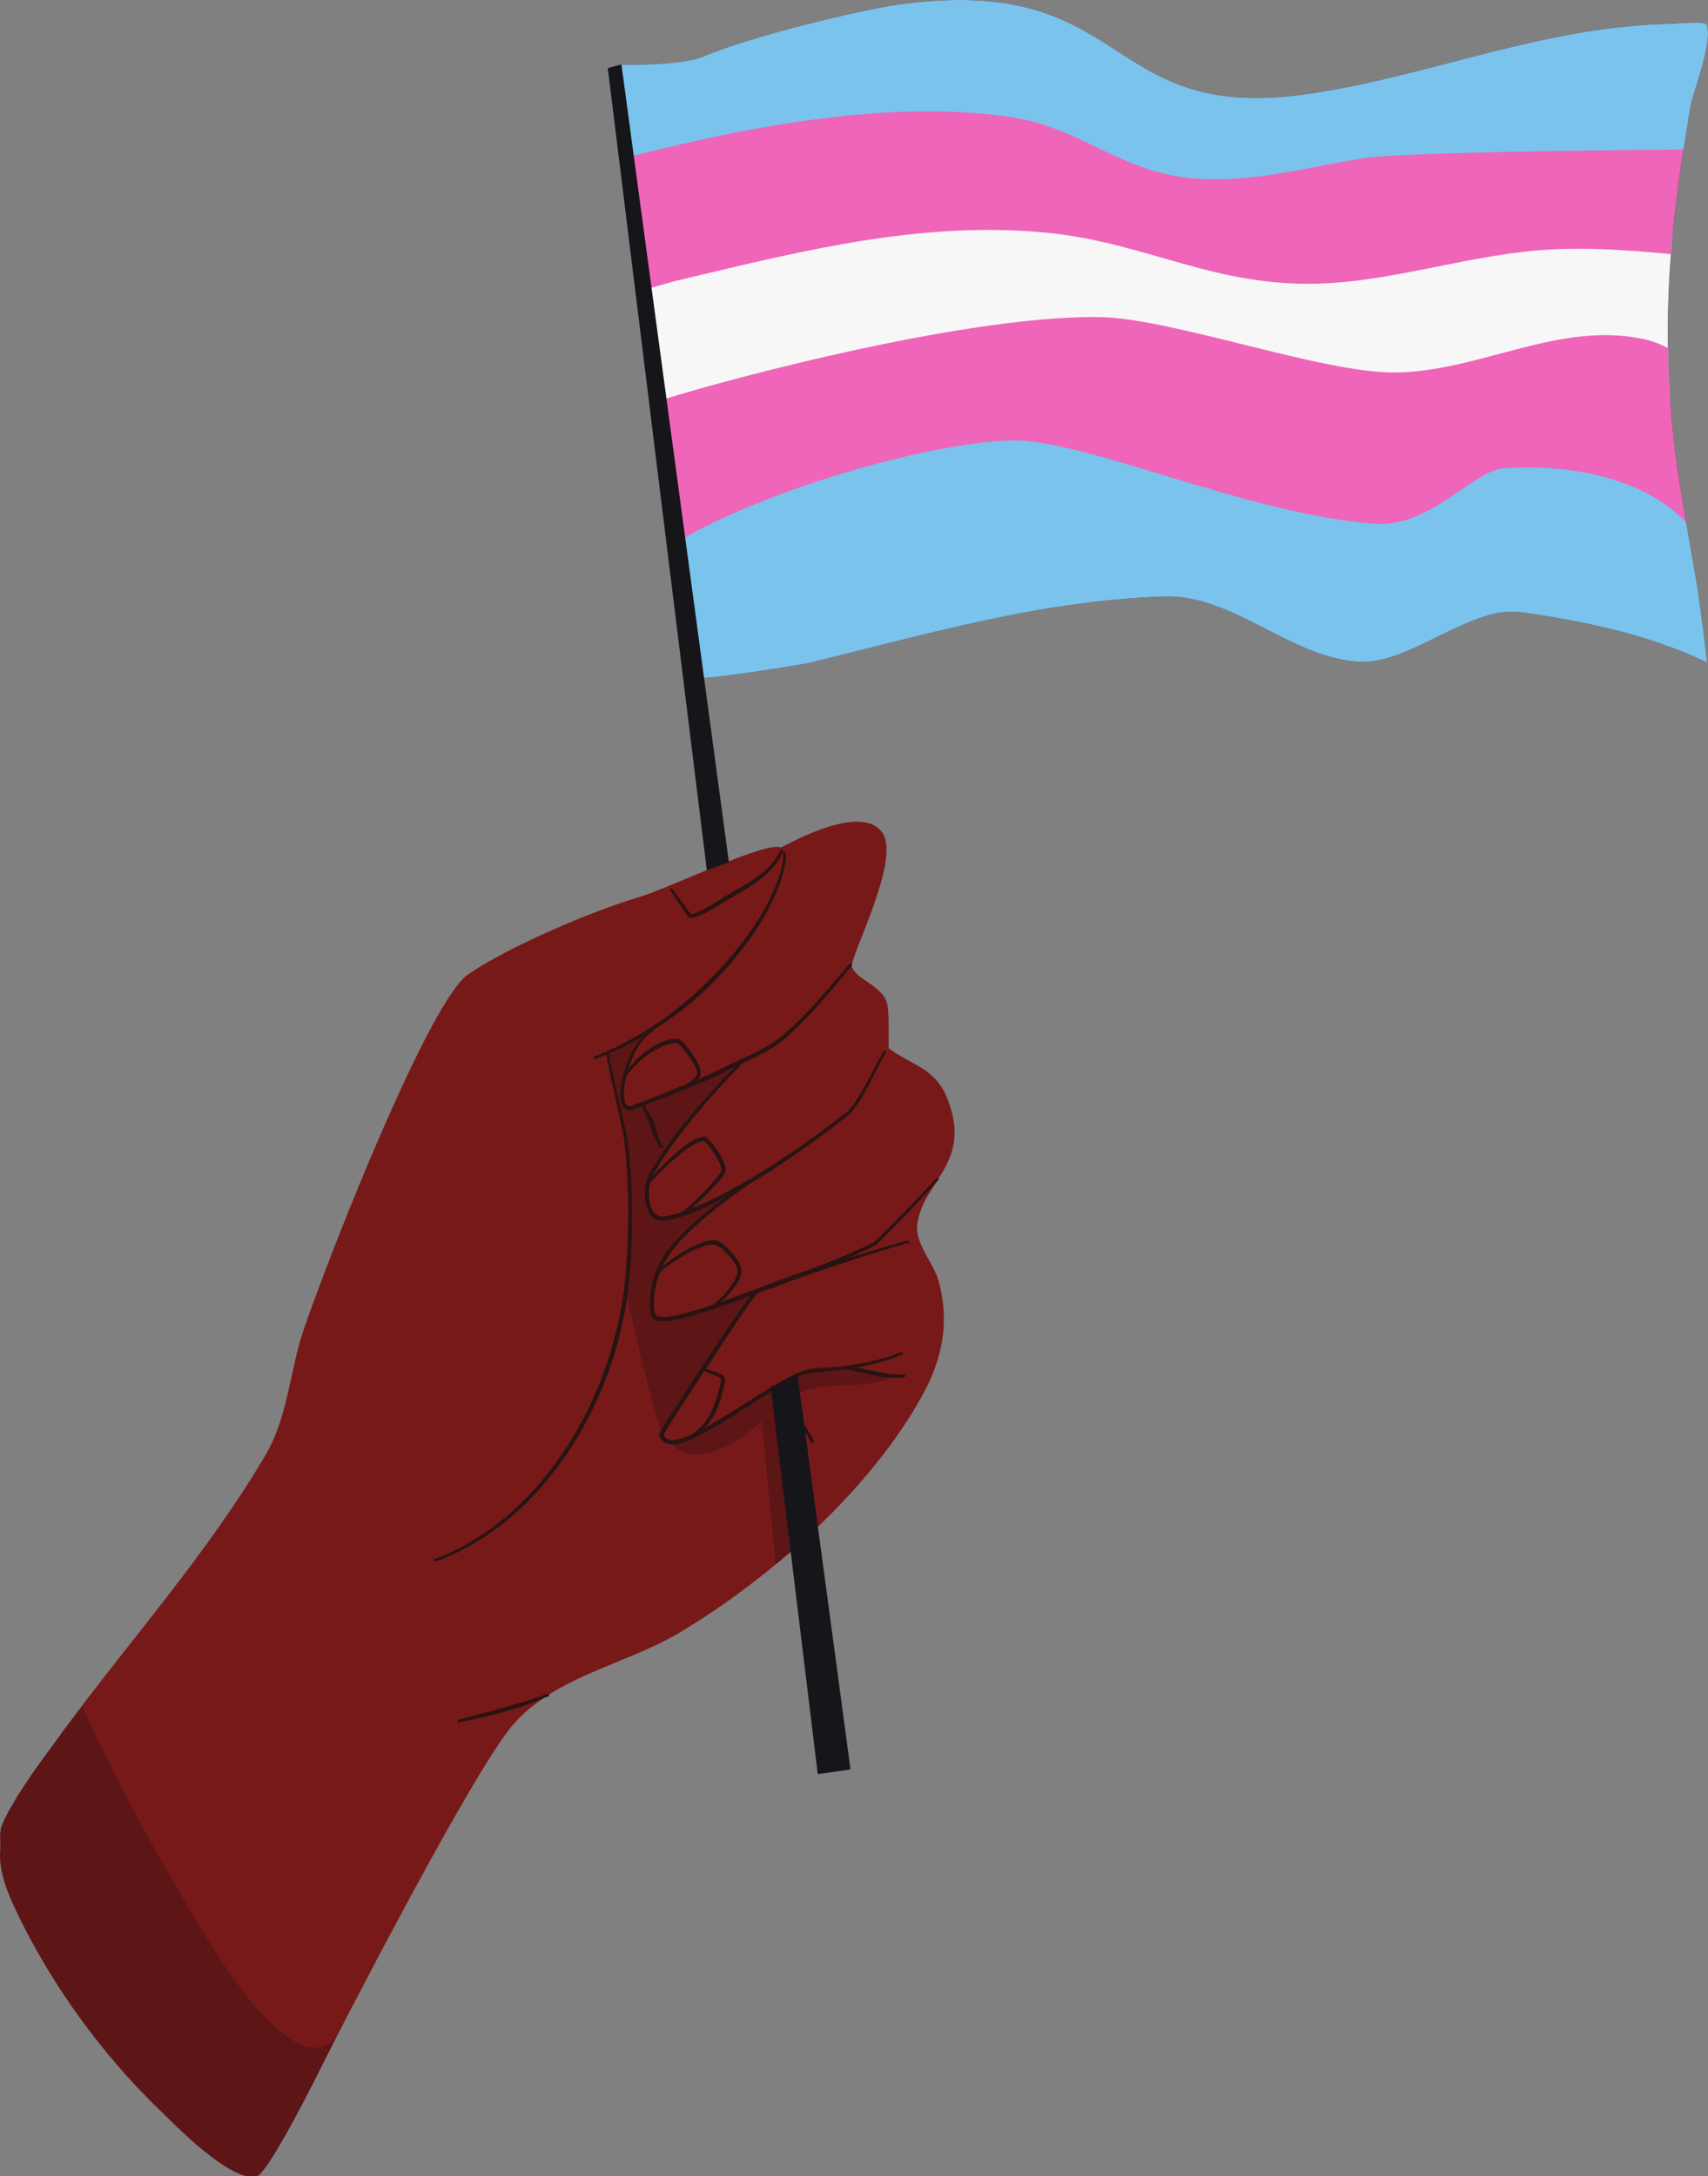
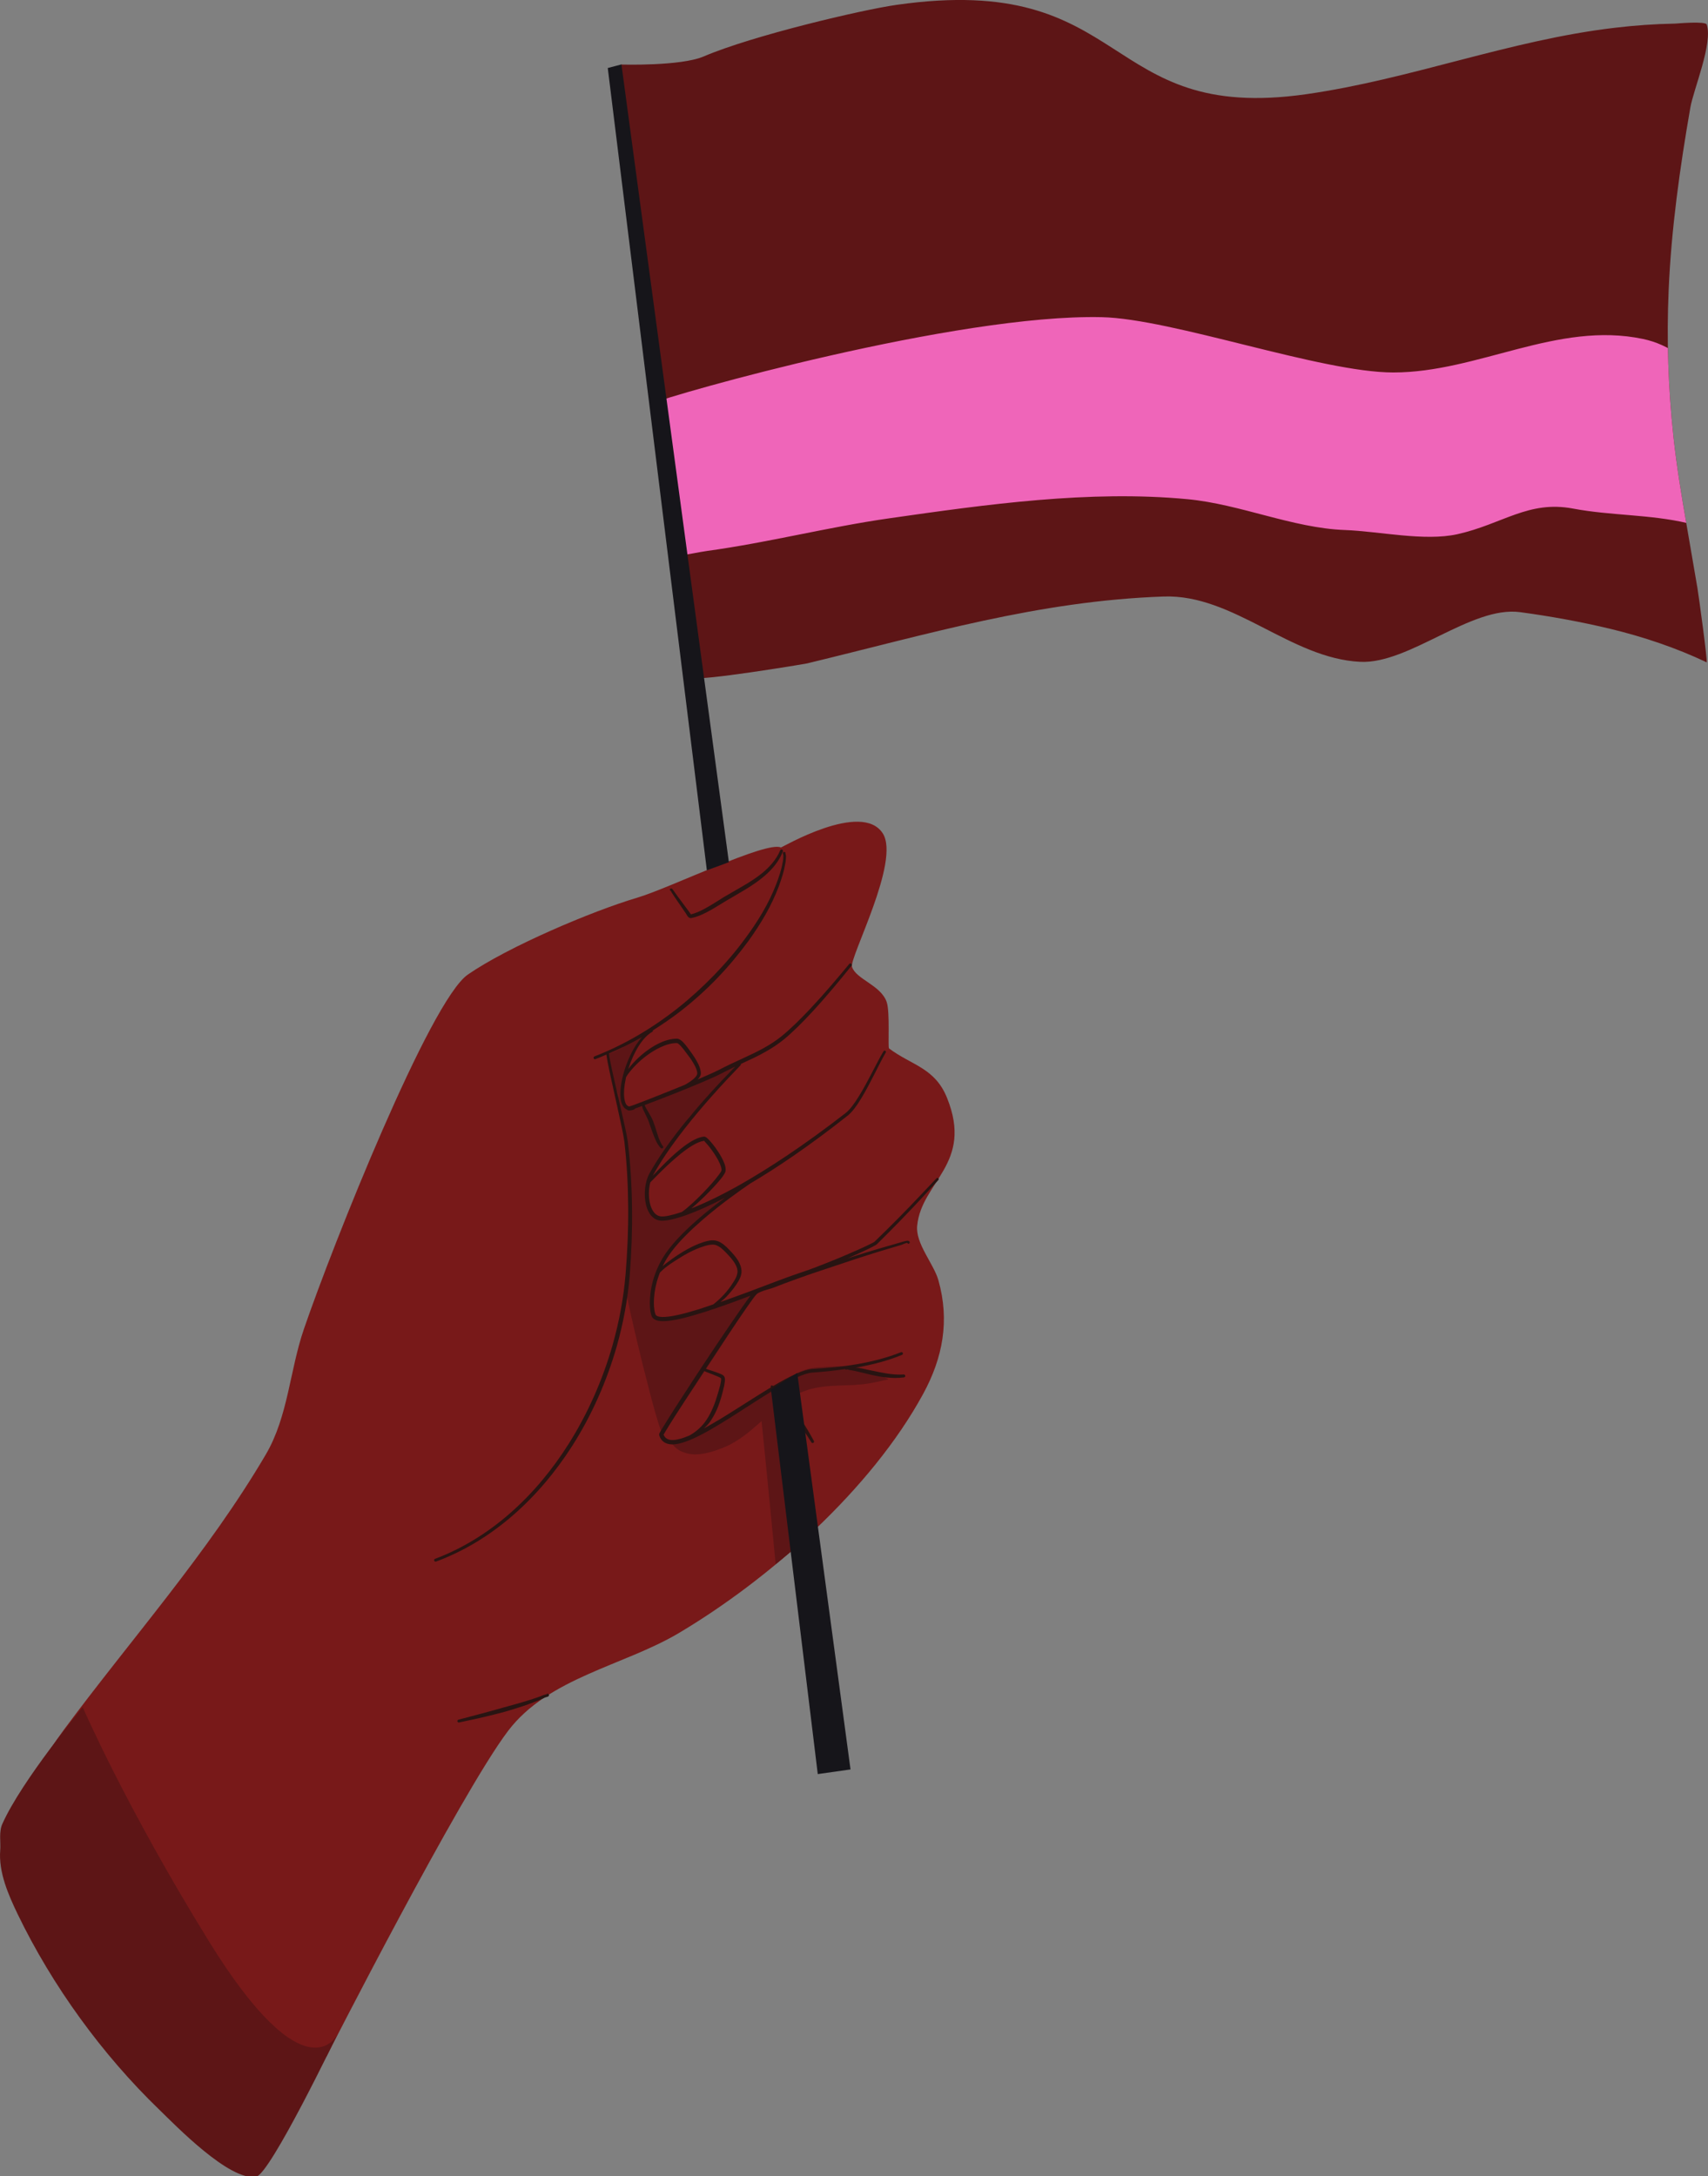
<svg xmlns="http://www.w3.org/2000/svg" height="113.1" preserveAspectRatio="xMidYMid meet" version="1.0" viewBox="0.0 0.0 88.8 113.1" width="88.8" zoomAndPan="magnify">
  <rect x="0.0" y="0.0" width="88.8" height="113.1" fill="#808080" stroke="none" />
  <defs>
    <clipPath id="a">
      <path d="M 0 53 L 47 53 L 47 113.148 L 0 113.148 Z M 0 53" />
    </clipPath>
    <clipPath id="b">
      <path d="M 32 0 L 88.801 0 L 88.801 36 L 32 36 Z M 32 0" />
    </clipPath>
    <clipPath id="c">
      <path d="M 32 10 L 88.801 10 L 88.801 22 L 32 22 Z M 32 10" />
    </clipPath>
    <clipPath id="d">
-       <path d="M 32.285 3.355 C 32.285 3.355 35.379 3.449 36.586 2.934 C 39.129 1.844 44.84 0.504 46.602 0.254 C 58.875 -1.5 57.164 6.434 67.918 4.895 C 73.344 4.121 78.488 2.086 83.945 1.445 C 84.988 1.32 86.035 1.246 87.086 1.227 C 87.203 1.223 88.672 1.086 88.734 1.277 C 89.059 2.254 88.051 4.633 87.883 5.586 C 87.336 8.727 86.891 11.902 86.754 15.09 C 86.645 17.621 86.727 20.152 87 22.672 C 87.164 24.211 87.418 25.738 87.684 27.266 C 87.875 28.363 88.062 29.461 88.25 30.559 C 88.316 30.949 88.797 34.457 88.727 34.422 C 87.148 33.672 85.449 33.102 83.754 32.691 C 82.195 32.316 80.617 32.031 79.031 31.816 C 76.5 31.473 73.273 34.516 70.727 34.398 C 67.098 34.23 64.133 30.875 60.5 31.004 C 53.98 31.23 48.211 32.973 41.961 34.48 C 41.797 34.52 36.277 35.43 36.066 35.219 C 35.625 34.777 34.973 27.719 34.852 26.82 C 33.848 19.48 32.793 10.75 32.285 3.355 Z M 32.285 3.355" />
-     </clipPath>
+       </clipPath>
    <clipPath id="e">
-       <path d="M 32 4 L 88.801 4 L 88.801 16 L 32 16 Z M 32 4" />
+       <path d="M 32 4 L 88.801 4 L 88.801 16 Z M 32 4" />
    </clipPath>
    <clipPath id="f">
      <path d="M 32.285 3.355 C 32.285 3.355 35.379 3.449 36.586 2.934 C 39.129 1.844 44.84 0.504 46.602 0.254 C 58.875 -1.5 57.164 6.434 67.918 4.895 C 73.344 4.121 78.488 2.086 83.945 1.445 C 84.988 1.32 86.035 1.246 87.086 1.227 C 87.203 1.223 88.672 1.086 88.734 1.277 C 89.059 2.254 88.051 4.633 87.883 5.586 C 87.336 8.727 86.891 11.902 86.754 15.09 C 86.645 17.621 86.727 20.152 87 22.672 C 87.164 24.211 87.418 25.738 87.684 27.266 C 87.875 28.363 88.062 29.461 88.25 30.559 C 88.316 30.949 88.797 34.457 88.727 34.422 C 87.148 33.672 85.449 33.102 83.754 32.691 C 82.195 32.316 80.617 32.031 79.031 31.816 C 76.5 31.473 73.273 34.516 70.727 34.398 C 67.098 34.23 64.133 30.875 60.5 31.004 C 53.98 31.23 48.211 32.973 41.961 34.48 C 41.797 34.52 36.277 35.43 36.066 35.219 C 35.625 34.777 34.973 27.719 34.852 26.82 C 33.848 19.48 32.793 10.75 32.285 3.355 Z M 32.285 3.355" />
    </clipPath>
    <clipPath id="g">
      <path d="M 32 0 L 88.801 0 L 88.801 10 L 32 10 Z M 32 0" />
    </clipPath>
    <clipPath id="h">
-       <path d="M 32.285 3.355 C 32.285 3.355 35.379 3.449 36.586 2.934 C 39.129 1.844 44.84 0.504 46.602 0.254 C 58.875 -1.5 57.164 6.434 67.918 4.895 C 73.344 4.121 78.488 2.086 83.945 1.445 C 84.988 1.32 86.035 1.246 87.086 1.227 C 87.203 1.223 88.672 1.086 88.734 1.277 C 89.059 2.254 88.051 4.633 87.883 5.586 C 87.336 8.727 86.891 11.902 86.754 15.09 C 86.645 17.621 86.727 20.152 87 22.672 C 87.164 24.211 87.418 25.738 87.684 27.266 C 87.875 28.363 88.062 29.461 88.25 30.559 C 88.316 30.949 88.797 34.457 88.727 34.422 C 87.148 33.672 85.449 33.102 83.754 32.691 C 82.195 32.316 80.617 32.031 79.031 31.816 C 76.5 31.473 73.273 34.516 70.727 34.398 C 67.098 34.23 64.133 30.875 60.5 31.004 C 53.98 31.23 48.211 32.973 41.961 34.48 C 41.797 34.52 36.277 35.43 36.066 35.219 C 35.625 34.777 34.973 27.719 34.852 26.82 C 33.848 19.48 32.793 10.75 32.285 3.355 Z M 32.285 3.355" />
-     </clipPath>
+       </clipPath>
    <clipPath id="i">
      <path d="M 32 16 L 88.801 16 L 88.801 29 L 32 29 Z M 32 16" />
    </clipPath>
    <clipPath id="j">
      <path d="M 32.285 3.355 C 32.285 3.355 35.379 3.449 36.586 2.934 C 39.129 1.844 44.84 0.504 46.602 0.254 C 58.875 -1.5 57.164 6.434 67.918 4.895 C 73.344 4.121 78.488 2.086 83.945 1.445 C 84.988 1.32 86.035 1.246 87.086 1.227 C 87.203 1.223 88.672 1.086 88.734 1.277 C 89.059 2.254 88.051 4.633 87.883 5.586 C 87.336 8.727 86.891 11.902 86.754 15.09 C 86.645 17.621 86.727 20.152 87 22.672 C 87.164 24.211 87.418 25.738 87.684 27.266 C 87.875 28.363 88.062 29.461 88.25 30.559 C 88.316 30.949 88.797 34.457 88.727 34.422 C 87.148 33.672 85.449 33.102 83.754 32.691 C 82.195 32.316 80.617 32.031 79.031 31.816 C 76.5 31.473 73.273 34.516 70.727 34.398 C 67.098 34.23 64.133 30.875 60.5 31.004 C 53.98 31.23 48.211 32.973 41.961 34.48 C 41.797 34.52 36.277 35.43 36.066 35.219 C 35.625 34.777 34.973 27.719 34.852 26.82 C 33.848 19.48 32.793 10.75 32.285 3.355 Z M 32.285 3.355" />
    </clipPath>
    <clipPath id="k">
      <path d="M 32 22 L 88.801 22 L 88.801 36 L 32 36 Z M 32 22" />
    </clipPath>
    <clipPath id="l">
      <path d="M 32.285 3.355 C 32.285 3.355 35.379 3.449 36.586 2.934 C 39.129 1.844 44.84 0.504 46.602 0.254 C 58.875 -1.5 57.164 6.434 67.918 4.895 C 73.344 4.121 78.488 2.086 83.945 1.445 C 84.988 1.32 86.035 1.246 87.086 1.227 C 87.203 1.223 88.672 1.086 88.734 1.277 C 89.059 2.254 88.051 4.633 87.883 5.586 C 87.336 8.727 86.891 11.902 86.754 15.09 C 86.645 17.621 86.727 20.152 87 22.672 C 87.164 24.211 87.418 25.738 87.684 27.266 C 87.875 28.363 88.062 29.461 88.25 30.559 C 88.316 30.949 88.797 34.457 88.727 34.422 C 87.148 33.672 85.449 33.102 83.754 32.691 C 82.195 32.316 80.617 32.031 79.031 31.816 C 76.5 31.473 73.273 34.516 70.727 34.398 C 67.098 34.23 64.133 30.875 60.5 31.004 C 53.98 31.23 48.211 32.973 41.961 34.48 C 41.797 34.52 36.277 35.43 36.066 35.219 C 35.625 34.777 34.973 27.719 34.852 26.82 C 33.848 19.48 32.793 10.75 32.285 3.355 Z M 32.285 3.355" />
    </clipPath>
  </defs>
  <g>
    <g id="change1_1">
      <path d="M 40.598 44.047 C 40.633 44.066 44.789 41.602 45.895 43.312 C 46.828 44.758 44.145 49.785 44.297 50.254 C 44.508 50.902 45.789 51.195 46.098 52.074 C 46.281 52.602 46.152 54.441 46.223 54.492 C 47.383 55.367 48.602 55.488 49.234 57.055 C 50.629 60.496 47.906 61.406 47.684 63.711 C 47.594 64.641 48.543 65.676 48.789 66.543 C 49.379 68.641 49.023 70.566 47.988 72.461 C 45.285 77.414 40.008 82.082 35.262 84.895 C 32.41 86.578 28.508 87.199 26.41 89.969 C 23.902 93.285 16.973 106.887 16.973 106.887 C 16.973 106.887 8.707 103.758 7.141 102.223 C 5.496 100.617 4.211 98.652 2.508 97.117 C 2.066 96.719 0.406 95.844 0.234 95.262 C 0.18 95.07 0.848 94.148 0.93 93.973 C 1.609 92.531 2.367 91.191 3.316 89.91 C 6.824 85.176 10.805 80.723 13.816 75.602 C 14.984 73.613 15.059 71.234 15.801 69.074 C 17.32 64.645 22.363 52.004 24.324 50.652 C 26.414 49.207 30.773 47.355 33.133 46.656 C 34.832 46.152 39.859 43.691 40.598 44.047" fill="#781919" fill-rule="evenodd" />
    </g>
    <g clip-path="url(#a)" id="change2_1">
      <path d="M 32.094 56.832 C 32.125 56.898 32.152 56.965 32.188 57.027 L 32.059 56.645 C 32.07 56.707 32.082 56.77 32.094 56.832 Z M 32.094 56.832 C 31.91 56.402 31.801 55.918 31.688 55.473 C 31.648 55.312 31.609 55.148 31.57 54.984 C 31.562 54.949 31.516 54.852 31.523 54.812 C 31.531 54.793 31.836 54.707 31.859 54.695 C 32.18 54.555 32.484 54.371 32.785 54.191 C 32.98 54.078 33.172 53.965 33.359 53.844 C 33.367 53.84 33.621 53.68 33.625 53.684 L 33.809 53.633 C 33.098 54.156 32.617 55.168 32.457 56.031 C 32.449 56.07 32.441 56.109 32.438 56.152 L 32.422 55.84 C 32.41 55.953 32.438 56.082 32.438 56.195 C 32.445 56.609 32.406 57.113 32.59 57.5 L 32.562 57.438 L 32.586 57.469 C 32.598 57.484 32.609 57.496 32.621 57.512 L 32.664 57.547 L 32.699 57.574 C 32.742 57.57 32.785 57.562 32.828 57.555 C 33.105 57.5 33.367 57.383 33.648 57.328 C 33.719 57.316 34.059 57.156 34.625 56.91 C 35.41 56.57 36.188 56.223 36.98 55.906 C 37.402 55.738 37.859 55.613 38.266 55.414 L 38.168 55.59 C 37.141 56.562 35.809 58.086 35.809 58.086 C 35.316 58.844 34.699 59.512 34.234 60.293 C 33.82 60.98 33.547 61.992 33.547 61.992 C 33.855 64.254 35.59 63.117 36.672 62.652 C 36.961 62.527 37.234 62.387 37.512 62.242 C 37.531 62.234 37.953 62.012 37.953 62.016 C 37.961 62.027 37.832 62.141 37.824 62.148 C 37.66 62.312 37.484 62.461 37.316 62.621 C 36.602 63.277 35.633 63.91 35.059 64.707 C 34.434 65.578 34.211 66.109 34.012 66.852 C 33.742 67.879 34.062 68.582 34.324 68.594 C 35.344 68.645 37.566 67.5 39.152 67.211 C 39.402 67.168 35.066 73.629 34.465 74.516 C 34.301 74.758 32.52 67.41 32.559 67.055 C 32.629 66.438 32.832 64.211 32.762 62.066 C 32.699 60.176 32.375 58.336 32.285 57.859 C 32.223 57.516 32.16 57.172 32.094 56.832 Z M 34.891 74.93 C 34.891 74.93 34.895 74.934 34.895 74.938 C 34.891 74.934 34.891 74.93 34.891 74.93 Z M 40.297 72.078 C 40.375 72.031 40.449 71.984 40.527 71.938 C 41.188 71.523 41.66 71.133 42.449 71.078 C 43.344 71.016 44.512 70.895 45.359 71.289 C 45.539 71.371 45.711 71.473 45.898 71.547 C 45.91 71.555 46.195 71.676 46.191 71.68 C 46.172 71.715 45.969 71.734 45.934 71.746 C 45.684 71.805 45.43 71.863 45.172 71.902 C 44.113 72.078 43.059 71.914 42.012 72.234 C 41.406 72.422 40.895 72.762 40.406 73.156 C 40.656 75.496 41.086 79.273 41.152 79.844 C 41.176 80.066 41.188 80.59 41.188 80.59 L 40.328 81.301 C 40.328 81.301 39.824 76.059 39.594 73.863 C 38.992 74.398 38.383 74.922 37.645 75.223 C 37.059 75.461 36.316 75.707 35.688 75.531 C 35.473 75.473 35.273 75.379 35.113 75.227 C 35.051 75.168 34.992 75.109 34.941 75.043 C 34.926 75.02 34.902 74.961 34.895 74.938 L 35.688 74.777 C 36.215 74.672 36.617 74.395 37.074 74.09 C 38.121 73.395 39.215 72.75 40.289 72.082 Z M 4.301 88.73 C 4.301 88.73 1.129 92.535 0.121 94.797 C -0.066 95.207 0.043 95.758 0.012 96.156 C -0.082 97.305 0.434 98.477 0.914 99.477 C 2.723 103.223 5.32 106.789 8.273 109.641 C 9.121 110.461 11.926 113.367 13.312 113.137 C 14.043 113.016 17.547 105.727 17.547 105.727 C 17.547 105.727 15.945 109.145 10.832 100.848 C 6.5 93.828 4.301 88.73 4.301 88.73" fill="#5d1516" fill-rule="evenodd" />
    </g>
    <g id="change3_1">
      <path d="M 28.488 88.031 C 28.531 88.047 28.539 88.074 28.543 88.09 C 28.547 88.113 28.543 88.137 28.52 88.16 C 28.508 88.168 28.488 88.18 28.457 88.191 C 28.414 88.203 28.352 88.219 28.32 88.234 C 28.262 88.262 28.207 88.289 28.145 88.312 C 28.09 88.34 28.031 88.363 27.973 88.387 C 27.805 88.453 27.637 88.516 27.469 88.578 C 27.297 88.641 27.129 88.695 26.957 88.75 C 26.715 88.828 26.469 88.902 26.227 88.973 C 26.062 89.016 25.898 89.059 25.73 89.102 C 25.113 89.258 24.492 89.395 23.871 89.523 C 23.832 89.535 23.789 89.508 23.781 89.469 C 23.77 89.426 23.797 89.387 23.836 89.379 C 24.246 89.273 24.656 89.164 25.062 89.055 C 25.43 88.957 25.797 88.855 26.164 88.75 C 26.406 88.684 26.652 88.617 26.895 88.547 C 27.066 88.5 27.234 88.449 27.406 88.395 C 27.578 88.344 27.746 88.289 27.914 88.23 C 27.973 88.211 28.031 88.191 28.086 88.168 C 28.145 88.145 28.203 88.125 28.258 88.098 C 28.289 88.086 28.359 88.074 28.406 88.062 C 28.422 88.035 28.457 88.02 28.488 88.031 Z M 34.855 46.297 C 34.824 46.277 34.816 46.234 34.836 46.203 C 34.852 46.184 34.902 46.152 34.953 46.203 C 34.977 46.227 35.031 46.305 35.035 46.312 L 35.211 46.559 L 35.805 47.359 C 35.824 47.391 35.906 47.5 35.922 47.523 C 36.16 47.465 36.395 47.359 36.621 47.238 C 36.977 47.051 37.32 46.816 37.641 46.621 C 37.961 46.43 38.312 46.238 38.66 46.031 C 38.992 45.836 39.324 45.625 39.621 45.383 C 40.02 45.055 40.359 44.676 40.562 44.199 C 40.578 44.16 40.621 44.141 40.66 44.156 C 40.699 44.172 40.719 44.215 40.703 44.254 C 40.504 44.762 40.156 45.176 39.742 45.531 C 39.445 45.785 39.109 46.012 38.773 46.219 C 38.426 46.43 38.078 46.625 37.758 46.816 C 37.43 47.008 37.082 47.242 36.719 47.426 C 36.469 47.555 36.211 47.66 35.949 47.715 C 35.891 47.727 35.832 47.707 35.781 47.656 C 35.727 47.602 35.68 47.504 35.652 47.465 L 35.09 46.645 L 34.922 46.391 C 34.918 46.387 34.898 46.336 34.883 46.309 C 34.879 46.309 34.871 46.309 34.867 46.305 C 34.871 46.305 34.879 46.305 34.879 46.309 C 34.871 46.297 34.863 46.289 34.855 46.297 Z M 34.867 46.305 C 34.863 46.305 34.852 46.301 34.855 46.297 L 34.859 46.301 C 34.863 46.301 34.863 46.305 34.867 46.305 Z M 44.039 71.172 C 44.031 71.18 44.023 71.191 44.023 71.184 C 44.027 71.18 44.035 71.176 44.039 71.172 Z M 36.609 59.297 C 36.605 59.297 36.594 59.301 36.59 59.297 Z M 47.172 64.602 C 47.172 64.605 47.176 64.605 47.176 64.609 C 47.184 64.609 47.195 64.613 47.191 64.621 C 47.191 64.633 47.18 64.613 47.172 64.605 C 47.172 64.605 47.172 64.605 47.172 64.602 Z M 36.727 71.309 C 36.855 71.355 36.98 71.406 37.109 71.457 C 37.191 71.492 37.273 71.527 37.359 71.562 C 37.398 71.582 37.441 71.598 37.473 71.625 C 37.488 71.641 37.496 71.66 37.492 71.688 C 37.488 71.793 37.465 71.898 37.441 72.004 C 37.402 72.168 37.348 72.328 37.305 72.484 C 37.238 72.715 37.16 72.945 37.066 73.164 C 36.973 73.387 36.863 73.598 36.73 73.797 C 36.508 74.133 36.211 74.402 35.852 74.605 C 35.492 74.758 35.172 74.855 34.926 74.844 C 34.727 74.836 34.578 74.754 34.5 74.566 L 34.504 74.562 C 34.547 74.48 34.645 74.316 34.785 74.09 C 35.172 73.469 35.875 72.383 36.613 71.258 C 36.656 71.277 36.703 71.297 36.727 71.309 Z M 34.418 68.449 C 34.32 68.445 34.234 68.43 34.172 68.402 C 34.133 68.387 34.102 68.363 34.086 68.328 C 33.98 68.105 33.93 67.426 34.148 66.617 C 34.191 66.461 34.25 66.297 34.312 66.133 C 34.316 66.133 34.316 66.133 34.32 66.133 C 34.363 66.09 34.469 65.984 34.477 65.98 C 34.547 65.918 34.625 65.859 34.703 65.801 C 34.816 65.715 34.938 65.633 35.059 65.555 C 35.297 65.398 35.547 65.246 35.801 65.109 C 36.059 64.977 36.32 64.859 36.59 64.777 C 36.719 64.734 36.867 64.695 37.012 64.688 C 37.098 64.684 37.184 64.695 37.266 64.73 C 37.34 64.762 37.406 64.805 37.477 64.855 C 37.582 64.938 37.676 65.031 37.766 65.125 C 37.902 65.27 38.078 65.453 38.199 65.652 C 38.273 65.777 38.332 65.91 38.344 66.047 C 38.348 66.133 38.332 66.215 38.305 66.297 C 38.258 66.434 38.18 66.562 38.105 66.672 C 37.973 66.887 37.812 67.094 37.637 67.285 C 37.465 67.473 37.277 67.645 37.086 67.793 C 36.816 67.887 36.543 67.98 36.293 68.059 C 35.508 68.301 34.836 68.461 34.418 68.449 Z M 33.801 62.582 C 33.711 62.23 33.719 61.805 33.809 61.453 C 34.062 61.199 34.699 60.527 35.359 59.992 C 35.797 59.641 36.242 59.344 36.59 59.297 C 36.582 59.297 36.582 59.297 36.582 59.289 C 36.586 59.281 36.598 59.285 36.609 59.297 L 36.621 59.297 C 36.617 59.297 36.613 59.297 36.609 59.297 C 36.637 59.32 36.672 59.371 36.711 59.41 C 36.867 59.578 37.09 59.871 37.262 60.164 C 37.363 60.336 37.445 60.504 37.484 60.645 C 37.508 60.719 37.516 60.781 37.508 60.836 C 37.5 60.883 37.445 60.961 37.367 61.066 C 37.188 61.312 36.871 61.668 36.535 62.016 C 36.141 62.418 35.727 62.801 35.449 62.992 C 34.941 63.164 34.574 63.238 34.379 63.223 C 34.07 63.199 33.891 62.922 33.801 62.582 Z M 35.047 56.609 C 33.953 57.051 32.879 57.473 32.715 57.508 C 32.551 57.477 32.48 57.301 32.449 57.059 C 32.418 56.789 32.453 56.438 32.535 56.062 C 32.539 56.039 32.543 56.016 32.547 55.988 C 32.551 55.984 32.555 55.973 32.559 55.969 C 32.574 55.941 32.594 55.91 32.613 55.883 C 32.633 55.852 32.652 55.824 32.672 55.797 C 32.754 55.691 32.836 55.59 32.922 55.496 C 33.012 55.398 33.102 55.305 33.195 55.219 C 33.492 54.938 33.906 54.633 34.34 54.43 C 34.625 54.297 34.922 54.207 35.203 54.215 C 35.223 54.215 35.242 54.23 35.266 54.246 C 35.312 54.281 35.359 54.328 35.406 54.379 C 35.543 54.531 35.676 54.723 35.734 54.797 C 35.828 54.918 36.012 55.16 36.133 55.406 C 36.207 55.559 36.266 55.707 36.246 55.82 C 36.227 55.922 36.125 56.023 36.008 56.121 C 35.883 56.219 35.75 56.301 35.629 56.371 C 35.438 56.453 35.242 56.531 35.047 56.609 Z M 40.754 44.41 L 40.75 44.41 C 40.746 44.41 40.746 44.406 40.742 44.406 L 40.738 44.402 C 40.742 44.406 40.75 44.41 40.754 44.41 Z M 45.59 64.668 C 46 64.262 46.41 63.852 46.812 63.438 C 47.215 63.023 47.613 62.602 48.008 62.176 L 48.785 61.332 C 48.812 61.305 48.812 61.262 48.781 61.234 C 48.758 61.211 48.715 61.215 48.688 61.242 L 47.898 62.078 C 47.504 62.496 47.102 62.914 46.695 63.324 C 46.289 63.734 45.879 64.141 45.465 64.539 C 45.445 64.559 45.387 64.586 45.305 64.629 C 44.988 64.793 44.309 65.094 43.598 65.391 C 42.867 65.691 42.102 65.992 41.656 66.133 C 41.035 66.336 40.043 66.719 38.977 67.121 C 38.477 67.309 37.961 67.492 37.457 67.672 C 37.559 67.582 37.668 67.504 37.762 67.402 C 37.949 67.207 38.121 66.996 38.27 66.781 C 38.352 66.656 38.441 66.516 38.496 66.367 C 38.535 66.258 38.559 66.148 38.551 66.031 C 38.539 65.863 38.477 65.699 38.387 65.539 C 38.258 65.324 38.078 65.125 37.926 64.969 C 37.832 64.867 37.727 64.766 37.613 64.676 C 37.531 64.617 37.445 64.562 37.355 64.523 C 37.242 64.477 37.121 64.461 37.004 64.465 C 36.84 64.477 36.672 64.523 36.523 64.574 C 36.242 64.668 35.973 64.793 35.711 64.941 C 35.453 65.086 35.203 65.246 34.965 65.414 C 34.844 65.5 34.723 65.59 34.605 65.68 C 34.555 65.723 34.504 65.77 34.449 65.812 C 34.574 65.555 34.73 65.293 34.922 65.039 C 35.34 64.488 35.926 63.918 36.531 63.395 C 37.496 62.562 38.508 61.852 39 61.516 C 40.41 60.684 42.094 59.547 44.066 57.988 C 44.301 57.805 44.547 57.469 44.789 57.066 C 45.273 56.27 45.742 55.219 46.051 54.707 C 46.07 54.672 46.062 54.633 46.027 54.613 C 45.996 54.594 45.957 54.602 45.938 54.637 C 45.621 55.145 45.145 56.188 44.652 56.98 C 44.418 57.359 44.184 57.68 43.961 57.852 C 41.773 59.551 39.918 60.758 38.434 61.598 C 37.426 62.164 36.598 62.551 35.941 62.809 C 36.242 62.559 36.586 62.238 36.895 61.918 C 37.184 61.621 37.434 61.336 37.578 61.141 C 37.66 61.023 37.711 60.93 37.719 60.875 C 37.738 60.781 37.723 60.66 37.68 60.523 C 37.613 60.328 37.492 60.094 37.348 59.875 C 37.145 59.555 36.898 59.266 36.766 59.152 C 36.695 59.086 36.629 59.07 36.598 59.074 C 36.297 59.102 35.918 59.309 35.535 59.598 C 34.93 60.059 34.309 60.711 33.938 61.109 C 33.941 61.109 33.941 61.105 33.941 61.105 C 34.367 60.32 34.945 59.492 35.586 58.672 C 36.516 57.48 37.582 56.316 38.512 55.355 C 38.527 55.34 38.512 55.324 38.512 55.301 C 38.977 55.086 39.414 54.887 39.824 54.652 C 40.148 54.469 40.461 54.262 40.77 54.012 C 41.234 53.625 41.75 53.113 42.258 52.559 C 42.984 51.773 43.703 50.902 44.27 50.195 C 44.297 50.164 44.289 50.117 44.258 50.09 C 44.227 50.062 44.18 50.07 44.152 50.102 C 43.578 50.797 42.852 51.656 42.121 52.434 C 41.613 52.973 41.105 53.473 40.641 53.852 C 40.34 54.094 40.035 54.289 39.719 54.465 C 39.016 54.859 38.254 55.148 37.363 55.613 C 37.152 55.723 36.75 55.898 36.277 56.102 C 36.352 56.02 36.41 55.938 36.43 55.855 C 36.457 55.715 36.402 55.516 36.312 55.316 C 36.188 55.059 36.004 54.793 35.906 54.664 C 35.84 54.578 35.668 54.32 35.508 54.16 C 35.402 54.051 35.289 53.988 35.207 53.984 C 34.891 53.984 34.562 54.078 34.246 54.234 C 33.793 54.453 33.375 54.789 33.074 55.09 C 32.977 55.184 32.887 55.285 32.797 55.387 C 32.754 55.445 32.711 55.504 32.664 55.562 C 32.672 55.539 32.68 55.516 32.688 55.492 C 32.949 54.699 33.391 53.918 33.918 53.625 C 33.945 53.609 33.945 53.582 33.941 53.555 C 34.434 53.242 34.922 52.914 35.387 52.551 C 36.055 52.031 36.691 51.461 37.281 50.848 C 37.875 50.234 38.418 49.578 38.918 48.898 C 39.238 48.453 39.539 47.992 39.809 47.516 C 40.078 47.039 40.316 46.539 40.508 46.023 C 40.574 45.836 40.641 45.645 40.695 45.453 C 40.754 45.258 40.797 45.059 40.832 44.859 C 40.844 44.785 40.855 44.707 40.859 44.633 C 40.863 44.578 40.867 44.527 40.863 44.473 C 40.863 44.445 40.848 44.406 40.84 44.379 C 40.84 44.375 40.84 44.371 40.844 44.367 L 40.836 44.375 C 40.832 44.355 40.832 44.344 40.836 44.344 C 40.84 44.344 40.844 44.344 40.844 44.344 C 40.844 44.328 40.836 44.309 40.82 44.297 C 40.789 44.27 40.758 44.277 40.746 44.281 C 40.73 44.289 40.699 44.309 40.703 44.359 C 40.707 44.379 40.727 44.434 40.727 44.477 C 40.727 44.523 40.727 44.57 40.723 44.617 C 40.715 44.691 40.703 44.766 40.688 44.836 C 40.656 45.031 40.605 45.219 40.547 45.406 C 40.488 45.594 40.422 45.781 40.352 45.965 C 40.156 46.469 39.918 46.953 39.645 47.422 C 39.371 47.887 39.07 48.34 38.746 48.773 C 38.254 49.445 37.703 50.086 37.117 50.691 C 36.531 51.293 35.91 51.863 35.254 52.383 C 33.922 53.438 32.457 54.305 30.906 54.906 C 30.867 54.922 30.848 54.965 30.863 55.004 C 30.879 55.043 30.922 55.062 30.961 55.047 C 31.152 54.977 31.344 54.887 31.531 54.809 C 31.539 54.891 31.555 55.008 31.586 55.172 C 31.785 56.227 32.398 58.77 32.461 59.336 C 32.594 60.469 32.652 61.625 32.66 62.785 C 32.668 63.941 32.617 65.102 32.523 66.238 C 32.422 67.461 32.191 68.695 31.848 69.91 C 31.336 71.703 30.57 73.449 29.578 75.023 C 27.879 77.723 25.512 79.93 22.617 81.02 C 22.578 81.035 22.559 81.078 22.574 81.113 C 22.59 81.156 22.633 81.176 22.672 81.16 C 25.605 80.074 28.02 77.859 29.758 75.137 C 30.77 73.547 31.547 71.785 32.066 69.973 C 32.414 68.742 32.641 67.492 32.742 66.258 C 32.832 65.109 32.875 63.945 32.859 62.781 C 32.848 61.617 32.773 60.453 32.637 59.316 C 32.566 58.746 31.93 56.203 31.723 55.145 C 31.688 54.957 31.664 54.824 31.66 54.754 C 32.246 54.504 32.82 54.223 33.375 53.902 C 32.934 54.398 32.578 55.172 32.391 55.891 C 32.258 56.41 32.215 56.898 32.289 57.227 C 32.34 57.453 32.445 57.609 32.602 57.676 C 32.613 57.695 32.637 57.711 32.668 57.715 C 32.777 57.73 32.996 57.68 33.012 57.617 C 33.113 57.582 33.238 57.535 33.379 57.484 C 33.395 57.539 33.414 57.613 33.43 57.648 L 33.656 58.125 C 33.715 58.242 33.762 58.391 33.816 58.551 C 33.891 58.77 33.977 59.008 34.07 59.219 C 34.152 59.402 34.246 59.562 34.355 59.668 C 34.383 59.699 34.43 59.699 34.461 59.672 C 34.492 59.645 34.492 59.594 34.465 59.566 C 34.402 59.496 34.355 59.402 34.309 59.293 C 34.246 59.16 34.199 59.008 34.148 58.848 C 34.117 58.746 34.086 58.641 34.051 58.543 C 34.023 58.453 33.992 58.363 33.961 58.285 C 33.922 58.188 33.883 58.102 33.84 58.027 L 33.578 57.574 C 33.559 57.543 33.535 57.484 33.516 57.434 C 33.961 57.27 34.539 57.047 35.129 56.812 C 36.102 56.426 37.086 56.012 37.469 55.812 C 37.73 55.676 37.98 55.555 38.223 55.438 C 37.324 56.355 36.324 57.441 35.438 58.555 C 34.785 59.379 34.195 60.215 33.758 61.004 C 33.527 61.426 33.457 62.105 33.59 62.633 C 33.703 63.078 33.961 63.414 34.363 63.445 C 34.598 63.461 35.051 63.379 35.707 63.145 C 36.234 62.953 36.898 62.664 37.688 62.254 C 37.426 62.449 37.148 62.656 36.863 62.887 C 36.094 63.508 35.301 64.23 34.77 64.922 C 34.348 65.469 34.094 66.039 33.949 66.562 C 33.707 67.441 33.777 68.176 33.887 68.422 C 33.941 68.535 34.055 68.613 34.234 68.648 C 34.52 68.703 34.988 68.641 35.566 68.496 C 36.281 68.32 37.168 68.023 38.062 67.699 C 38.383 67.582 38.699 67.465 39.016 67.344 C 38.574 67.93 37.473 69.551 36.441 71.113 C 36.441 71.113 36.438 71.113 36.438 71.113 C 36.434 71.117 36.438 71.121 36.438 71.121 C 36.348 71.254 36.262 71.387 36.176 71.516 C 35.43 72.652 34.758 73.699 34.457 74.199 C 34.371 74.336 34.316 74.434 34.289 74.484 C 34.262 74.547 34.27 74.59 34.273 74.602 C 34.375 74.914 34.602 75.059 34.918 75.07 C 35.207 75.082 35.578 74.973 36.004 74.785 C 37.199 74.258 38.848 73.082 40.23 72.246 C 40.242 72.262 40.258 72.273 40.27 72.289 C 40.406 72.457 40.543 72.691 40.621 72.785 C 40.766 72.957 40.898 73.137 41.035 73.312 C 41.168 73.492 41.305 73.668 41.434 73.852 C 41.691 74.211 41.945 74.578 42.184 74.965 C 42.203 75 42.25 75.012 42.285 74.992 C 42.32 74.969 42.336 74.926 42.312 74.887 C 42.094 74.484 41.863 74.098 41.613 73.723 C 41.484 73.535 41.352 73.352 41.211 73.176 C 41.07 73 40.922 72.828 40.766 72.66 C 40.684 72.57 40.531 72.344 40.387 72.188 C 40.379 72.18 40.371 72.172 40.363 72.164 C 41.133 71.707 41.809 71.363 42.258 71.336 C 42.809 71.301 43.379 71.238 43.949 71.156 C 43.957 71.168 43.949 71.18 43.961 71.184 C 43.98 71.195 44.004 71.195 44.023 71.184 L 44.02 71.184 C 44.02 71.172 44.027 71.172 44.039 71.172 L 44.047 71.164 L 44.039 71.172 C 44.074 71.172 44.145 71.203 44.156 71.203 C 44.246 71.215 44.34 71.23 44.43 71.25 C 44.523 71.27 44.613 71.289 44.703 71.312 C 44.93 71.363 45.152 71.426 45.371 71.473 C 45.602 71.523 45.832 71.566 46.062 71.59 C 46.367 71.625 46.676 71.629 46.996 71.59 C 47.039 71.586 47.07 71.547 47.066 71.508 C 47.062 71.465 47.027 71.434 46.984 71.438 C 46.672 71.457 46.379 71.43 46.09 71.383 C 45.863 71.348 45.645 71.301 45.418 71.254 C 45.195 71.207 44.973 71.164 44.742 71.121 C 44.652 71.105 44.562 71.094 44.473 71.082 C 44.52 71.074 44.566 71.07 44.609 71.062 C 45.398 70.918 46.176 70.715 46.898 70.418 C 46.938 70.402 46.953 70.359 46.938 70.32 C 46.922 70.281 46.879 70.266 46.84 70.281 C 46.129 70.566 45.359 70.762 44.582 70.898 C 43.797 71.035 43.004 71.109 42.246 71.152 C 41.773 71.18 41.051 71.531 40.234 72.016 C 40.223 72.02 40.207 72.027 40.195 72.035 C 40.18 72.027 40.164 72.016 40.152 72.012 C 40.117 72 40.078 72.02 40.066 72.055 C 40.059 72.074 40.078 72.086 40.09 72.102 C 38.965 72.773 37.684 73.656 36.602 74.238 C 36.707 74.133 36.816 74.035 36.902 73.914 C 37.047 73.711 37.168 73.488 37.273 73.254 C 37.371 73.027 37.453 72.785 37.52 72.543 C 37.559 72.383 37.609 72.215 37.645 72.047 C 37.668 71.93 37.688 71.812 37.691 71.699 C 37.691 71.617 37.668 71.559 37.629 71.512 C 37.582 71.457 37.504 71.426 37.43 71.395 C 37.32 71.352 37.215 71.312 37.105 71.277 C 36.996 71.238 36.887 71.203 36.777 71.168 C 36.758 71.16 36.727 71.148 36.695 71.137 C 37.078 70.555 37.465 69.965 37.824 69.426 C 38.578 68.301 39.191 67.402 39.332 67.27 C 39.383 67.219 39.457 67.18 39.543 67.145 C 39.551 67.141 39.559 67.137 39.57 67.133 C 39.777 67.047 40.031 66.992 40.191 66.934 C 40.594 66.777 40.996 66.625 41.402 66.48 C 41.809 66.332 42.215 66.191 42.625 66.055 C 43.242 65.848 43.859 65.641 44.48 65.438 C 44.895 65.301 45.309 65.172 45.723 65.043 L 46.863 64.703 C 46.883 64.699 47.09 64.598 47.164 64.598 C 47.168 64.602 47.168 64.602 47.172 64.602 C 47.168 64.602 47.168 64.602 47.168 64.598 C 47.176 64.602 47.172 64.605 47.176 64.609 C 47.188 64.625 47.203 64.641 47.227 64.645 C 47.262 64.645 47.293 64.617 47.297 64.582 C 47.301 64.535 47.273 64.496 47.207 64.488 C 47.117 64.477 46.852 64.562 46.828 64.57 L 45.68 64.902 C 45.262 65.027 44.848 65.152 44.43 65.285 C 44.301 65.324 44.172 65.367 44.043 65.41 C 44.047 65.406 44.051 65.406 44.059 65.406 C 44.84 65.066 45.504 64.75 45.59 64.668" fill="#281412" fill-rule="evenodd" />
    </g>
    <g clip-path="url(#b)" id="change2_2">
      <path d="M 32.285 3.355 C 32.285 3.355 35.379 3.449 36.586 2.934 C 39.129 1.844 44.84 0.504 46.602 0.254 C 58.875 -1.5 57.164 6.434 67.918 4.895 C 73.344 4.121 78.488 2.086 83.945 1.445 C 84.988 1.32 86.035 1.246 87.086 1.227 C 87.203 1.223 88.672 1.086 88.734 1.277 C 89.059 2.254 88.051 4.633 87.883 5.586 C 87.336 8.727 86.891 11.902 86.754 15.09 C 86.645 17.621 86.727 20.152 87 22.672 C 87.164 24.211 87.418 25.738 87.684 27.266 C 87.875 28.363 88.062 29.461 88.25 30.559 C 88.316 30.949 88.797 34.457 88.727 34.422 C 87.148 33.672 85.449 33.102 83.754 32.691 C 82.195 32.316 80.617 32.031 79.031 31.816 C 76.5 31.473 73.273 34.516 70.727 34.398 C 67.098 34.23 64.133 30.875 60.5 31.004 C 53.98 31.23 48.211 32.973 41.961 34.48 C 41.797 34.52 36.277 35.43 36.066 35.219 C 35.625 34.777 34.973 27.719 34.852 26.82 C 33.848 19.48 32.793 10.75 32.285 3.355" fill="#5d1516" fill-rule="evenodd" />
    </g>
    <g clip-path="url(#c)">
      <g clip-path="url(#d)" clip-rule="evenodd" id="change4_1">
        <path d="M 80.16 11.891 C 89.957 12.273 93.535 12.16 91.848 18.152 C 91.668 18.789 91.402 21.52 90.336 21.902 C 88.449 22.57 85.172 18.984 81.906 18.594 C 77.734 18.094 70.84 21.43 65.305 18.902 C 53.328 13.43 40.656 20.855 32.266 21.52 C 30.344 21.672 29.121 15.086 34.527 13.301 C 50.25 8.113 77.645 11.789 80.16 11.891" fill="#f7f7f7" fill-rule="evenodd" />
      </g>
    </g>
    <g clip-path="url(#e)">
      <g clip-path="url(#f)" clip-rule="evenodd" id="change5_1">
-         <path d="M 53.531 4.812 C 57.605 5.336 57.902 10.211 64.715 8.246 C 70.098 6.691 82.438 6.102 86.711 6.176 C 90.527 6.246 88.309 7.434 88.406 9.594 C 88.453 10.555 89.953 12.68 89.488 13.52 C 89.305 13.848 88.395 13.355 87.84 13.301 C 85.527 13.07 83.078 12.844 80.73 12.961 C 76.543 13.168 72.578 14.629 68.496 14.742 C 63.133 14.891 59.648 12.66 54.656 12.121 C 47.879 11.391 41.25 13.152 35.062 14.617 C 34.773 14.688 32.363 15.449 32.059 15.258 C 31.109 14.66 30.945 12.871 30.48 12.113 C 28.363 8.684 28.262 7.988 33.59 6.402 C 35.387 5.867 37.266 5.391 39.145 4.98 C 39.402 4.922 49.27 4.27 53.531 4.812" fill="#ef65b9" fill-rule="evenodd" />
-       </g>
+         </g>
    </g>
    <g clip-path="url(#g)">
      <g clip-path="url(#h)" clip-rule="evenodd" id="change6_2">
        <path d="M 30.5 8.754 C 30.5 8.754 25.914 3.496 30.594 0.898 C 35.242 -1.68 49.141 -1.594 53.238 -1.672 C 61.488 -1.824 69.66 -1.809 77.91 -1.492 C 85.684 -1.191 94.172 -0.578 94.273 -0.281 C 94.613 0.699 89.461 7.758 89.461 7.758 C 89.461 7.758 73.406 7.832 70.863 8.23 C 68.023 8.676 65.355 9.461 62.352 9.293 C 58.352 9.062 56.305 6.676 52.691 6.109 C 45.566 4.988 36.777 7.016 30.5 8.754" fill="#7ac3ed" fill-rule="evenodd" />
      </g>
    </g>
    <g clip-path="url(#i)">
      <g clip-path="url(#j)" clip-rule="evenodd" id="change5_2">
        <path d="M 32.047 21.996 C 31.938 22.016 32.195 21.828 32.289 21.77 C 32.758 21.465 33.266 21.227 33.777 21.008 C 35.051 20.465 49.734 16.316 57.273 16.484 C 60.957 16.566 68.68 19.359 72.438 19.359 C 76.848 19.359 80.973 16.68 85.418 17.617 C 88.25 18.211 89.465 21.031 90.648 23.395 C 90.84 23.777 90.098 25.23 89.961 25.602 C 89.82 25.973 89.734 27.582 89.516 27.801 C 89.484 27.832 87.852 27.219 87.738 27.191 C 85.789 26.73 83.754 26.805 81.789 26.434 C 79.461 25.992 78.117 27.242 75.766 27.766 C 74.043 28.145 71.719 27.613 69.91 27.547 C 67.203 27.445 64.48 26.203 61.738 25.945 C 56.641 25.461 51.266 26.219 46.219 26.941 C 43.043 27.395 39.926 28.203 36.746 28.637 C 36.016 28.734 33.91 29.281 33.238 28.734 C 32.707 28.309 32.047 21.996 32.047 21.996" fill="#ef65b9" fill-rule="evenodd" />
      </g>
    </g>
    <g clip-path="url(#k)">
      <g clip-path="url(#l)" clip-rule="evenodd" id="change6_1">
-         <path d="M 52.578 22.891 C 56.34 22.789 64.98 26.777 71.523 27.223 C 74.379 27.414 76.59 24.43 78.227 24.332 C 84.156 23.961 90.438 26.402 89.277 33.43 C 88.215 39.859 82.195 35.656 78.855 35.816 C 75.391 35.98 74.422 38.141 69.445 37.473 C 62.445 36.535 57.395 33.77 50.074 34.875 C 46.277 35.449 37.969 37.777 34.305 37.254 C 33.914 37.199 33.879 35.25 33.863 35.043 C 33.801 34.211 30.68 31.75 33.445 29.395 C 37.211 26.191 47.664 23.02 52.578 22.891" fill="#7ac3ed" fill-rule="evenodd" />
-       </g>
+         </g>
    </g>
    <g id="change7_1">
      <path d="M 37.895 44.812 L 32.309 3.348 L 31.598 3.535 L 36.75 45.234 Z M 41.449 71.359 L 40.082 72.219 L 42.516 92.207 L 44.219 91.965 L 41.449 71.359" fill="#16151a" fill-rule="evenodd" />
    </g>
  </g>
</svg>